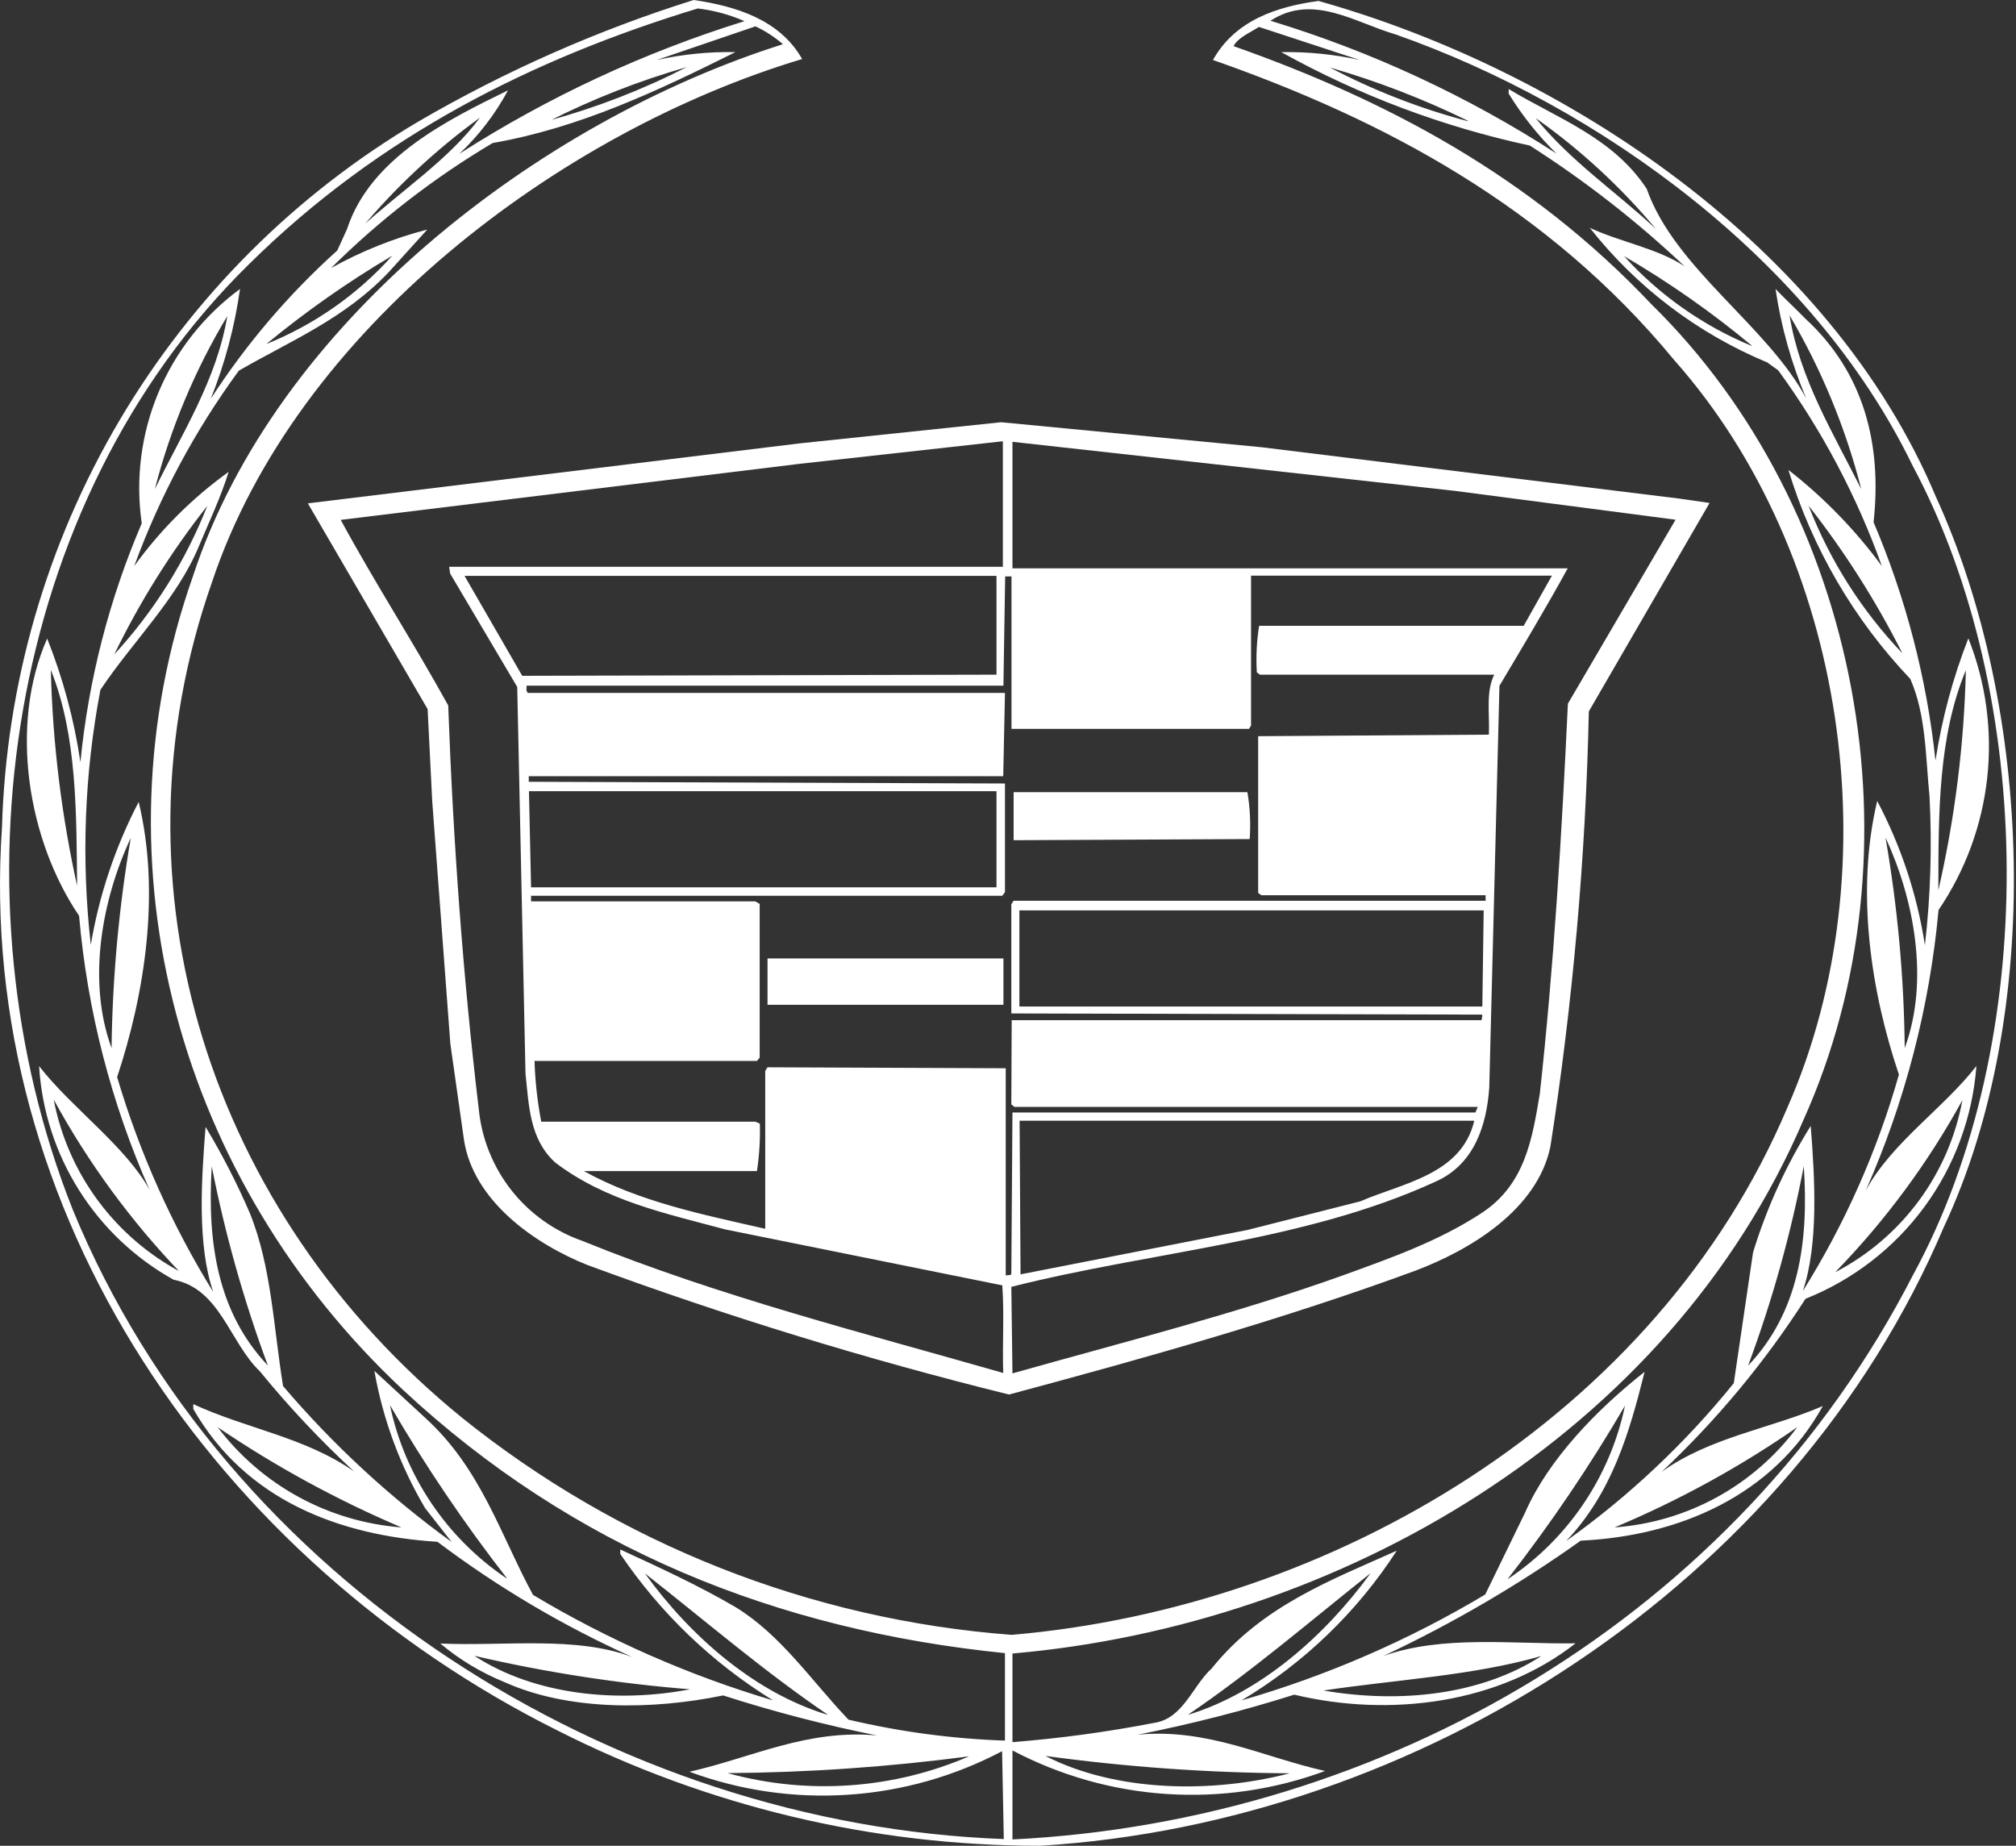
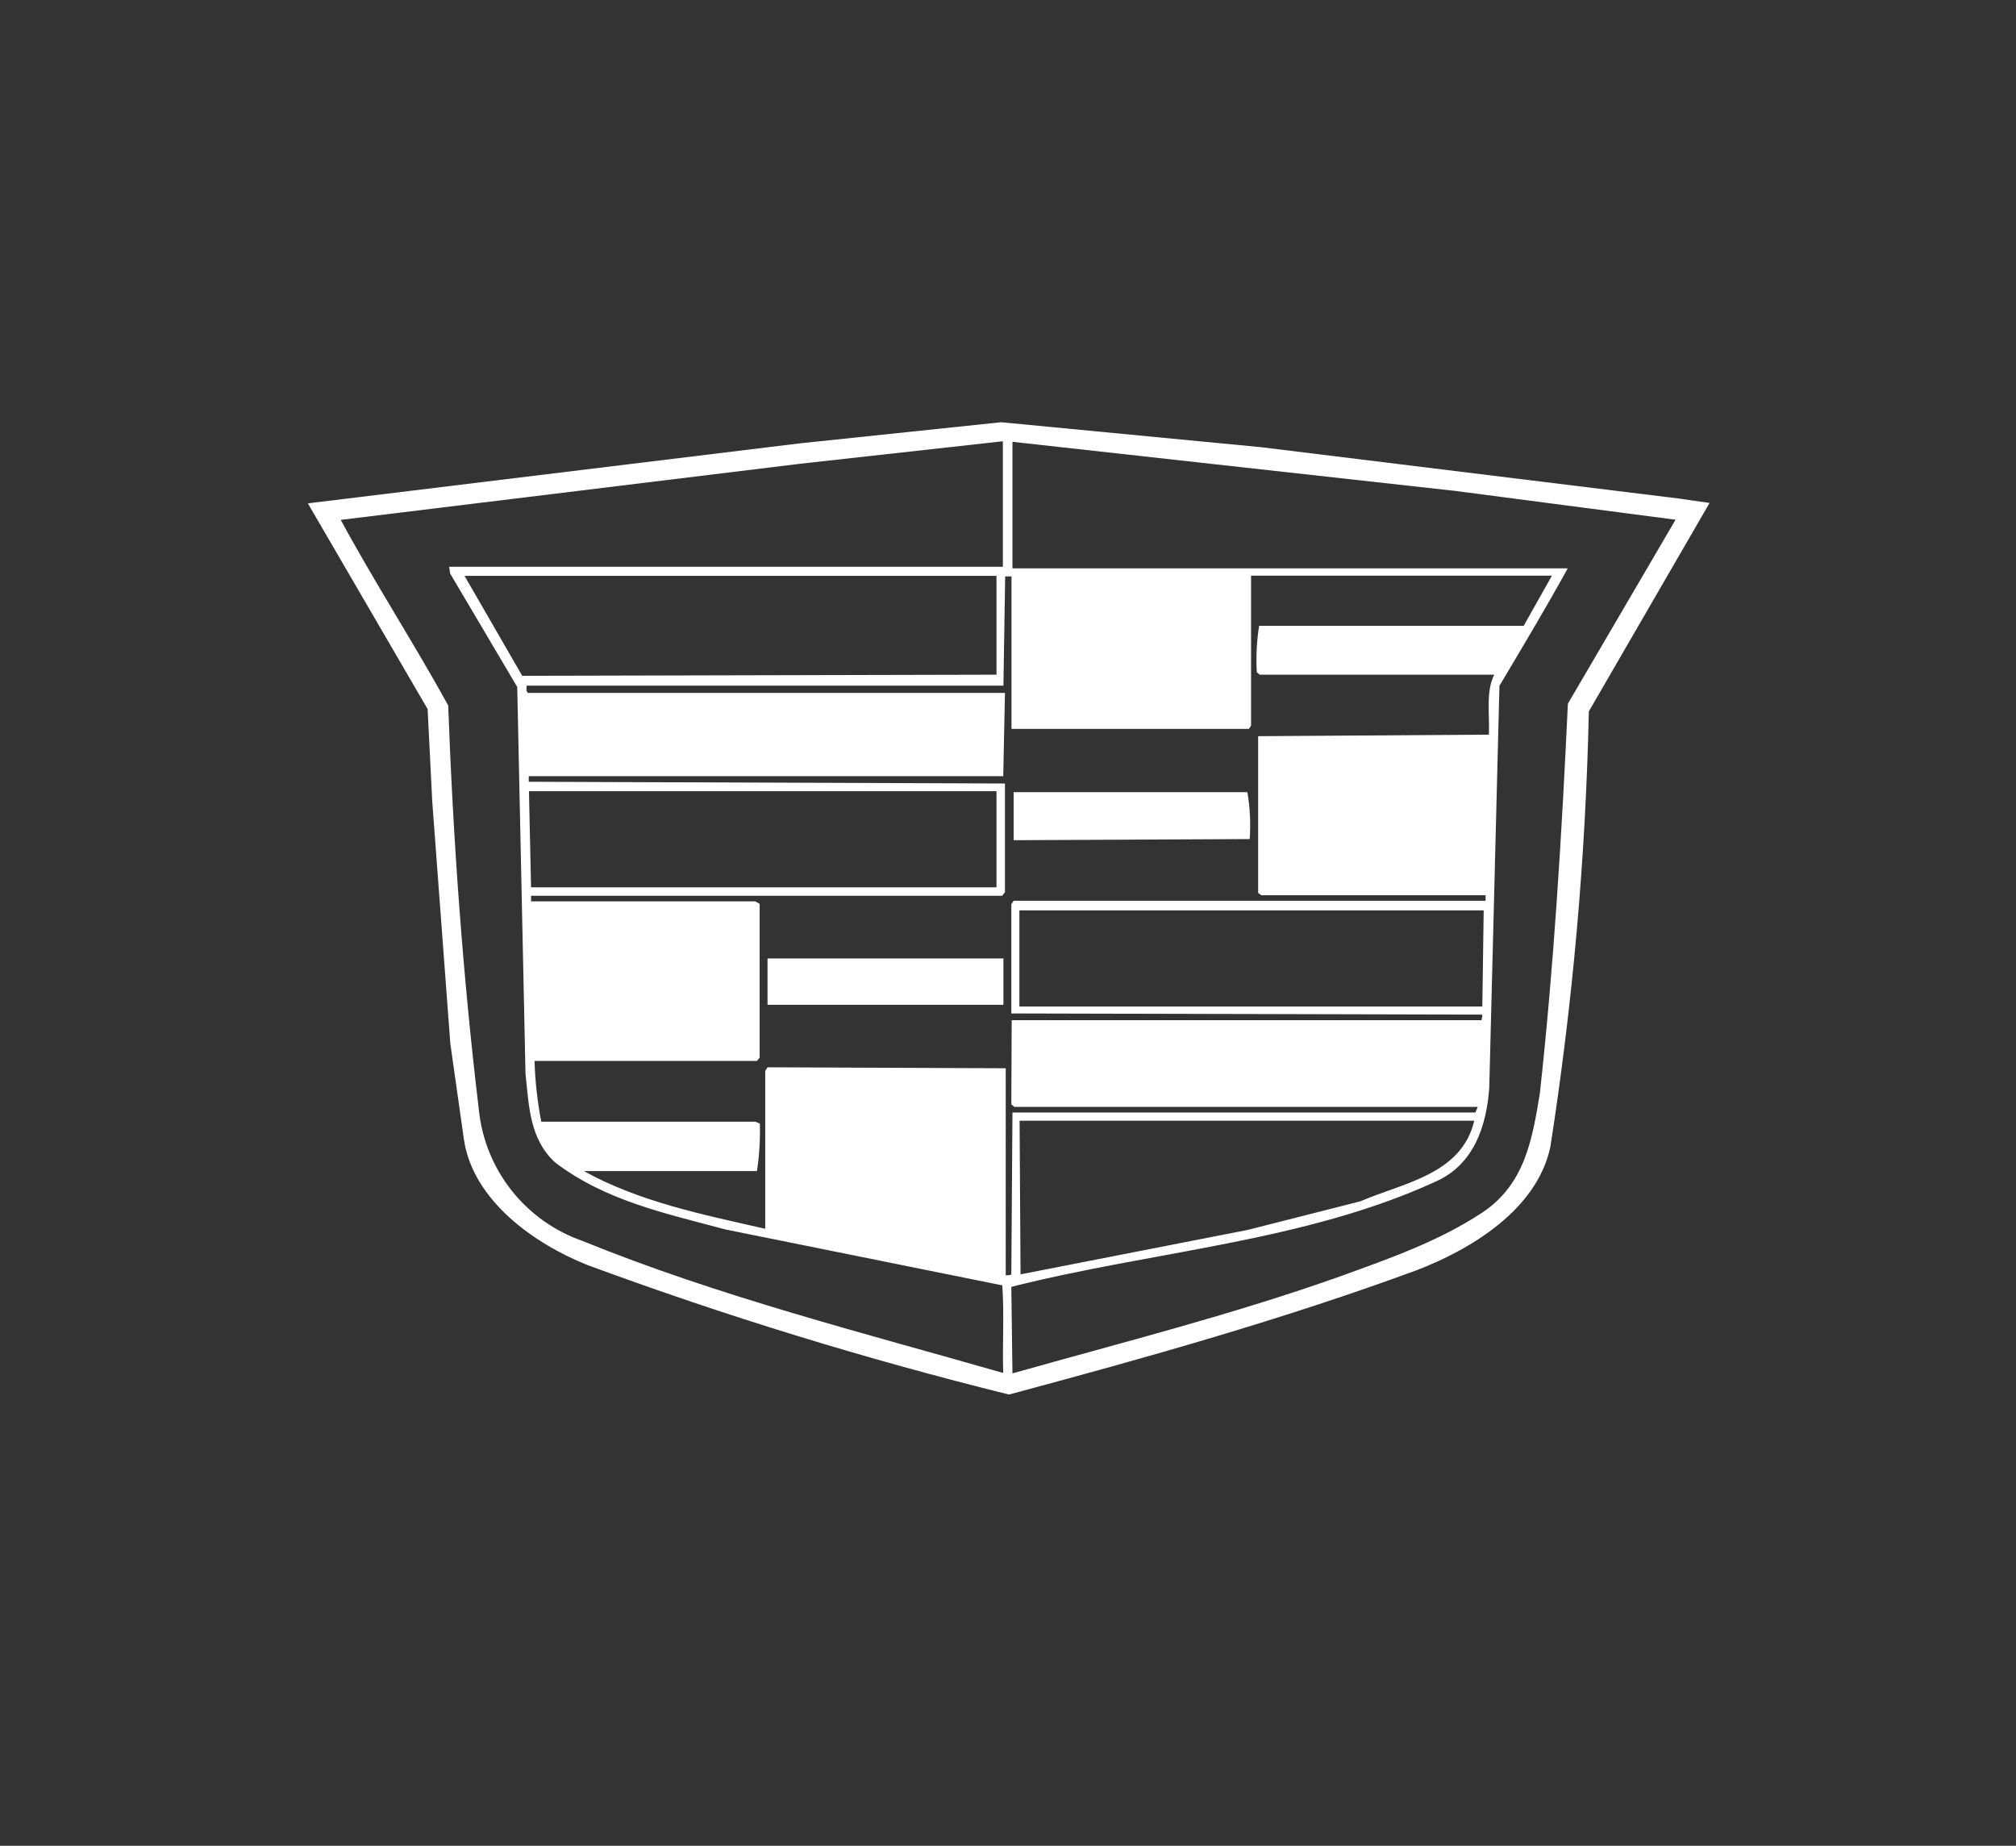
<svg xmlns="http://www.w3.org/2000/svg" width="71" height="65" viewBox="0 0 71 65" fill="none">
  <rect x="0" y="0" width="71" height="65" fill="#333333" stroke="none" />
  <g>
-     <path d="M19.631 60.938C24.9 63.609 30.724 65.001 36.632 65C49.91 64.194 63.086 55.846 68.455 43.218C71.983 35.696 71.59 24.937 68.177 17.489C64.454 8.646 55.09 2.465 46.436 0.034C44.981 0.23 43.498 0.711 42.719 2.112C48.718 4.218 54.494 7.258 58.969 12.688C65.016 19.507 66.661 30.564 62.95 39C58.34 49.894 46.917 56.604 35.63 57.572C28.55 57.039 21.798 54.372 16.266 49.921C7.43 42.737 3.685 31.274 7.463 20.509C10.429 11.605 19.739 4.631 28.25 2.079C27.458 0.684 25.907 0.217 24.431 0C21.055 1.06 17.808 2.493 14.749 4.272C10.399 6.837 6.772 10.463 4.204 14.812C1.637 19.16 0.215 24.088 0.07 29.135C-0.865 42.751 7.694 54.979 19.631 60.938ZM35.657 58.229C47.134 57.234 58.766 50.551 63.526 39.413C67.751 30.002 65.557 17.97 58.157 10.711C53.891 6.195 48.82 3.521 43.444 1.625C43.593 1.327 44.026 1.151 44.337 0.948L47.885 2.112C46.979 1.912 46.051 1.819 45.123 1.835C47.863 3.357 50.813 4.466 53.877 5.126C55.824 6.368 57.649 7.792 59.328 9.378C58.38 8.748 57.087 8.531 55.99 8.023C57.635 10.111 59.786 11.742 62.239 12.763L62.626 13.041C64.165 15.152 65.394 17.473 66.275 19.933C65.338 18.66 64.231 17.52 62.984 16.548C63.824 19.302 65.293 21.822 67.277 23.908C67.832 25.167 67.812 26.616 67.954 28.045C68.046 29.793 67.992 31.546 67.792 33.285C67.518 31.511 66.95 29.795 66.112 28.207C65.347 31.403 65.896 34.944 66.877 37.842C66.114 40.53 64.974 43.097 63.492 45.466C64.047 43.821 63.919 41.532 63.77 39.65C62.902 41.04 62.219 42.538 61.739 44.105L61.061 48.709C59.354 50.821 57.368 52.691 55.157 54.268C56.776 52.562 57.385 50.45 57.92 48.31C56.254 49.623 54.534 51.384 53.708 53.273L52.307 56.151C49.618 57.759 46.732 59.013 43.721 59.881C45.926 58.567 47.798 56.762 49.192 54.607C46.924 55.629 44.453 56.536 42.672 58.757C41.995 59.373 41.67 60.525 40.641 60.673C38.993 60.992 37.33 61.218 35.657 61.35V58.229ZM51.691 4.266C50.006 3.821 48.378 3.187 46.836 2.377C48.508 2.86 50.134 3.488 51.697 4.252L51.691 4.266ZM54.054 4.137C55.641 5.255 57.075 6.575 58.319 8.064C56.891 6.73 55.286 5.66 54.054 4.123V4.137ZM61.691 12.181C59.977 11.473 58.441 10.393 57.195 9.019C58.778 9.942 60.282 10.995 61.691 12.167V12.181ZM67.006 23.014C65.571 21.513 64.446 19.744 63.695 17.807C64.969 19.431 66.078 21.178 67.006 23.021V23.014ZM67.081 36.894C67.055 34.413 66.829 31.938 66.404 29.494C67.406 31.654 67.961 34.525 67.081 36.908V36.894ZM61.569 48.08C62.417 45.8 63.071 43.454 63.526 41.065C63.709 43.753 63.343 46.218 61.569 48.087V48.08ZM53.106 55.595C54.614 53.658 55.992 51.622 57.229 49.502C56.708 51.995 55.23 54.185 53.112 55.602L53.106 55.595ZM41.852 60.376C44.053 58.886 46.139 57.092 48.271 55.399C46.633 57.647 44.364 59.617 41.859 60.382L41.852 60.376ZM35.657 61.642C37.339 62.528 39.188 63.051 41.085 63.176C42.982 63.301 44.883 63.025 46.667 62.366C44.48 61.879 42.55 60.856 40.072 61.087C41.934 60.719 43.773 60.249 45.583 59.678C48.969 60.491 52.801 59.983 55.489 57.87C53.288 57.904 50.804 57.572 48.718 58.317C51.153 57.173 53.48 55.814 55.672 54.255C59.111 54.092 62.443 52.684 64.196 49.515C62.355 50.307 60.215 50.612 58.522 51.831C60.455 50.016 62.156 47.969 63.587 45.737C65.258 45.072 66.709 43.951 67.774 42.501C68.838 41.051 69.473 39.331 69.606 37.538C68.469 39.014 66.607 40.246 65.706 41.932C67.093 38.798 67.959 35.459 68.272 32.046C69.215 30.658 69.803 29.061 69.986 27.393C70.169 25.726 69.941 24.038 69.322 22.479C68.779 23.868 68.39 25.312 68.164 26.785C67.857 23.894 67.123 21.065 65.984 18.39C66.288 15.607 65.625 13.102 63.58 11.219C63.235 10.867 62.849 10.508 62.531 10.177C62.727 11.504 63.092 12.8 63.614 14.036C62.26 11.483 58.976 9.452 57.994 6.649C56.803 4.834 54.819 4.157 53.133 3.135V3.297C53.606 4.068 54.172 4.778 54.819 5.41C51.695 3.388 48.304 1.813 44.744 0.731C46.24 -0.244 47.723 0.799 49.151 1.212C56.315 3.731 63.844 9.154 67.352 16.385C71.705 24.51 71.841 36.698 67.385 44.877C61.19 56.95 48.711 64.133 35.657 64.777V61.648V61.642ZM36.835 61.838C39.681 62.226 42.549 62.43 45.421 62.447C42.672 63.165 39.3 63.104 36.835 61.845V61.838ZM46.633 59.529C49.151 59.15 51.853 59.015 54.284 58.317C52.151 59.698 49.3 59.99 46.633 59.536V59.529ZM56.864 53.788C59.125 52.84 61.281 51.658 63.296 50.26C62.54 51.276 61.575 52.117 60.465 52.726C59.355 53.334 58.126 53.697 56.864 53.788ZM64.657 44.776C66.406 42.974 67.905 40.945 69.112 38.743C68.877 40.023 68.354 41.233 67.582 42.28C66.81 43.328 65.81 44.186 64.657 44.789V44.776ZM68.266 31.335C68.266 28.627 68.266 25.919 69.234 23.603C69.173 26.211 68.849 28.806 68.266 31.349V31.335ZM65.557 17.238C64.562 15.248 63.384 13.345 63.025 11.104C64.151 13.015 65.002 15.076 65.55 17.225L65.557 17.238ZM27.573 1.557C19.001 4.266 9.725 11.368 6.793 20.299C3.198 30.503 6.346 41.6 14.18 48.933C20.199 54.539 27.363 57.403 35.393 58.216V61.296C33.536 61.233 31.69 60.985 29.882 60.558C28.588 59.204 27.512 57.579 25.907 56.597C24.601 55.832 23.199 55.189 21.845 54.566V54.722C23.253 56.804 25.088 58.562 27.227 59.881C24.264 59.001 21.423 57.752 18.771 56.164C17.62 54.038 16.936 51.702 14.959 49.915L13.185 48.276C13.485 49.982 14.091 51.62 14.972 53.11L15.907 54.302C13.716 52.715 11.723 50.871 9.969 48.811C9.637 46.78 9.562 44.593 8.797 42.717C8.347 41.672 7.827 40.659 7.24 39.684C7.091 41.559 6.942 43.848 7.511 45.5C6.052 43.138 4.914 40.592 4.125 37.93C5.1 34.992 5.656 31.437 4.884 28.241C4.062 29.82 3.493 31.517 3.198 33.272C2.858 30.279 2.972 27.252 3.536 24.294C4.667 22.594 6.245 21.084 7.01 19.222C7.375 18.356 7.775 17.509 8.053 16.616C6.774 17.536 5.651 18.656 4.728 19.933C5.626 17.478 6.866 15.162 8.411 13.054C10.226 12.005 12.135 11.226 13.693 9.581L15.047 8.084C13.866 8.39 12.728 8.845 11.661 9.439C13.37 7.744 15.28 6.266 17.349 5.037C20.409 4.503 23.158 3.203 25.901 1.835C24.97 1.818 24.04 1.911 23.131 2.112L26.605 0.928C26.955 1.091 27.281 1.303 27.573 1.557ZM29.13 60.382C26.618 59.617 24.35 57.674 22.711 55.406C24.864 57.098 26.943 58.886 29.151 60.382H29.13ZM17.83 55.575C15.724 54.154 14.255 51.968 13.733 49.481C14.967 51.603 16.342 53.639 17.85 55.575H17.83ZM9.434 48.087C7.66 46.218 7.294 43.753 7.457 41.072C7.926 43.459 8.587 45.805 9.434 48.087ZM3.929 36.908C3.056 34.531 3.597 31.66 4.606 29.507C4.187 31.953 3.961 34.427 3.929 36.908ZM4.017 23.061C4.919 21.199 6.02 19.44 7.301 17.814C6.538 19.752 5.422 21.531 4.01 23.061H4.017ZM9.359 12.133C10.76 10.975 12.249 9.929 13.815 9.005C12.587 10.375 11.06 11.444 9.353 12.127L9.359 12.133ZM12.697 8.071C13.932 6.594 15.344 5.275 16.902 4.144C15.805 5.627 14.099 6.73 12.677 8.044L12.697 8.071ZM19.319 4.272C20.878 3.483 22.508 2.843 24.187 2.363C22.632 3.159 20.998 3.792 19.312 4.252L19.319 4.272ZM8.75 9.323C13.354 4.767 18.771 2.065 24.573 0.298C25.141 0.365 25.695 0.515 26.219 0.745C22.677 1.845 19.3 3.416 16.177 5.417C16.865 4.769 17.443 4.014 17.891 3.182C15.812 4.198 13.043 5.545 12.223 8.064L11.878 8.822C10.169 10.358 8.671 12.114 7.423 14.043C7.921 12.8 8.267 11.502 8.452 10.177C7.182 11.11 6.189 12.371 5.579 13.824C4.97 15.278 4.767 16.87 4.992 18.43C3.845 21.106 3.116 23.942 2.832 26.84C2.612 25.348 2.219 23.887 1.661 22.486C0.307 25.553 0.984 29.595 2.785 32.249C3.074 35.583 3.914 38.846 5.27 41.905C4.423 40.361 2.521 39.014 1.377 37.544C1.471 39.095 1.955 40.598 2.783 41.912C3.611 43.227 4.758 44.312 6.116 45.067C7.755 45.385 8.08 47.267 9.156 48.296C10.177 49.545 11.283 50.722 12.467 51.817C10.734 50.605 8.675 50.314 6.807 49.447V49.617C8.648 52.833 11.966 54.079 15.406 54.295C17.538 55.901 19.843 57.263 22.278 58.358C20.301 57.599 17.742 57.979 15.507 57.877C16.181 58.443 16.94 58.9 17.755 59.231C20.017 60.254 22.969 60.22 25.467 59.705C27.245 60.277 29.053 60.747 30.884 61.114C28.406 60.89 26.456 61.906 24.282 62.393C26.065 63.052 27.967 63.328 29.864 63.203C31.761 63.078 33.61 62.556 35.292 61.669L35.352 64.763C21.621 64.262 7.937 55.683 2.561 42.595C-1.806 31.613 0.198 17.726 8.75 9.323ZM5.453 17.225C6.005 15.081 6.865 13.029 8.005 11.131C7.633 13.372 6.414 15.255 5.453 17.225ZM2.744 31.322C2.174 28.782 1.854 26.192 1.79 23.59C2.724 25.919 2.69 28.647 2.717 31.349L2.744 31.322ZM6.407 44.816C5.245 44.205 4.236 43.34 3.454 42.285C2.672 41.23 2.138 40.012 1.891 38.722C3.11 40.953 4.619 43.011 6.38 44.843L6.407 44.816ZM14.139 53.788C12.872 53.691 11.64 53.327 10.524 52.719C9.408 52.111 8.434 51.273 7.667 50.26C9.705 51.642 11.873 52.824 14.139 53.788ZM24.377 59.475C21.77 59.99 18.832 59.698 16.706 58.31C19.228 58.895 21.79 59.291 24.37 59.495L24.377 59.475ZM34.174 61.831C31.477 63.006 28.459 63.221 25.623 62.441C28.481 62.42 31.335 62.221 34.168 61.845L34.174 61.831Z" fill="white" />
    <path d="M10.842 17.726L15.06 24.971L15.223 28.227L15.86 36.752L16.34 40.137C16.665 42.284 18.818 43.8 20.68 44.545C25.544 46.341 30.503 47.864 35.535 49.109C40.383 47.809 45.191 46.461 49.863 44.742C51.772 44.017 54.135 42.609 54.602 40.381C55.393 35.307 55.845 30.186 55.956 25.052L60.208 17.712L59.132 17.557L44.426 15.749L35.258 14.869L28.169 15.613L10.842 17.726ZM35.664 15.559L51.237 17.286L59.01 18.302L55.218 24.781C55.002 29.406 54.724 34.017 54.23 38.512C53.966 40.09 53.715 41.702 52.199 42.704C50.682 43.706 48.962 44.308 47.263 44.924C43.471 46.279 39.544 47.267 35.657 48.364L35.617 45.317C40.593 44.058 45.949 43.733 50.567 41.607C51.921 41.004 52.354 39.63 52.449 38.309L52.808 24.151C53.614 22.797 54.453 21.396 55.212 20.015H35.657V15.559H35.664ZM35.908 39.467H51.921C51.474 41.37 49.389 41.661 47.913 42.304L43.938 43.313L35.942 44.877L35.908 39.467ZM35.4 20.299H35.623V25.668H43.986L44.06 25.553V20.272H54.656L53.661 22.039H44.344C44.258 22.581 44.231 23.13 44.263 23.677L44.371 23.759H52.625C52.32 24.361 52.469 25.16 52.435 25.871L44.31 25.925V31.444L44.419 31.525H52.32V31.721H35.698L35.617 31.843V35.689L52.178 35.73C52.239 35.73 52.178 35.858 52.178 35.926H35.63L35.617 38.892L35.725 38.98H52.043L51.962 39.176H35.657L35.617 44.857C35.617 44.918 35.488 44.904 35.42 44.911V37.619L27.031 37.585L26.95 37.713V43.272C24.75 42.771 22.522 42.324 20.565 41.241H26.659C26.742 40.688 26.776 40.128 26.761 39.569L26.605 39.501H19.062C18.926 38.795 18.847 38.08 18.825 37.361H26.659L26.754 37.246V31.83L26.598 31.742H18.703V31.545H35.298L35.393 31.417V27.591L18.622 27.53V27.334H35.332L35.393 24.402H18.595C18.514 24.334 18.547 24.233 18.547 24.145H35.339L35.4 20.299ZM52.253 32.06L52.205 35.445H35.901V32.06H52.253ZM18.629 27.862H35.095V31.247H18.703L18.629 27.862ZM18.392 23.799L16.36 20.279H35.095V23.759L18.392 23.799ZM35.319 15.539V19.96H15.819L15.853 20.197L18.216 24.192L18.507 37.808C18.629 38.939 18.649 40.11 19.55 40.936C21.33 42.291 23.45 42.731 25.535 43.293L35.258 45.256H35.298C35.373 46.258 35.298 47.321 35.332 48.35C30.349 46.922 25.285 45.642 20.511 43.699C19.524 43.354 18.656 42.734 18.009 41.913C17.363 41.091 16.964 40.101 16.862 39.061C16.306 34.403 15.961 29.656 15.785 24.842C14.573 22.642 13.192 20.509 12 18.308L28.182 16.331L35.319 15.539Z" fill="white" />
    <path d="M43.931 27.896H35.698V29.588L44.012 29.548C44.051 28.996 44.024 28.441 43.931 27.896Z" fill="white" />
-     <path d="M35.339 33.752H27.031V35.384H35.339V33.752Z" fill="white" />
+     <path d="M35.339 33.752H27.031V35.384H35.339V33.752" fill="white" />
  </g>
</svg>